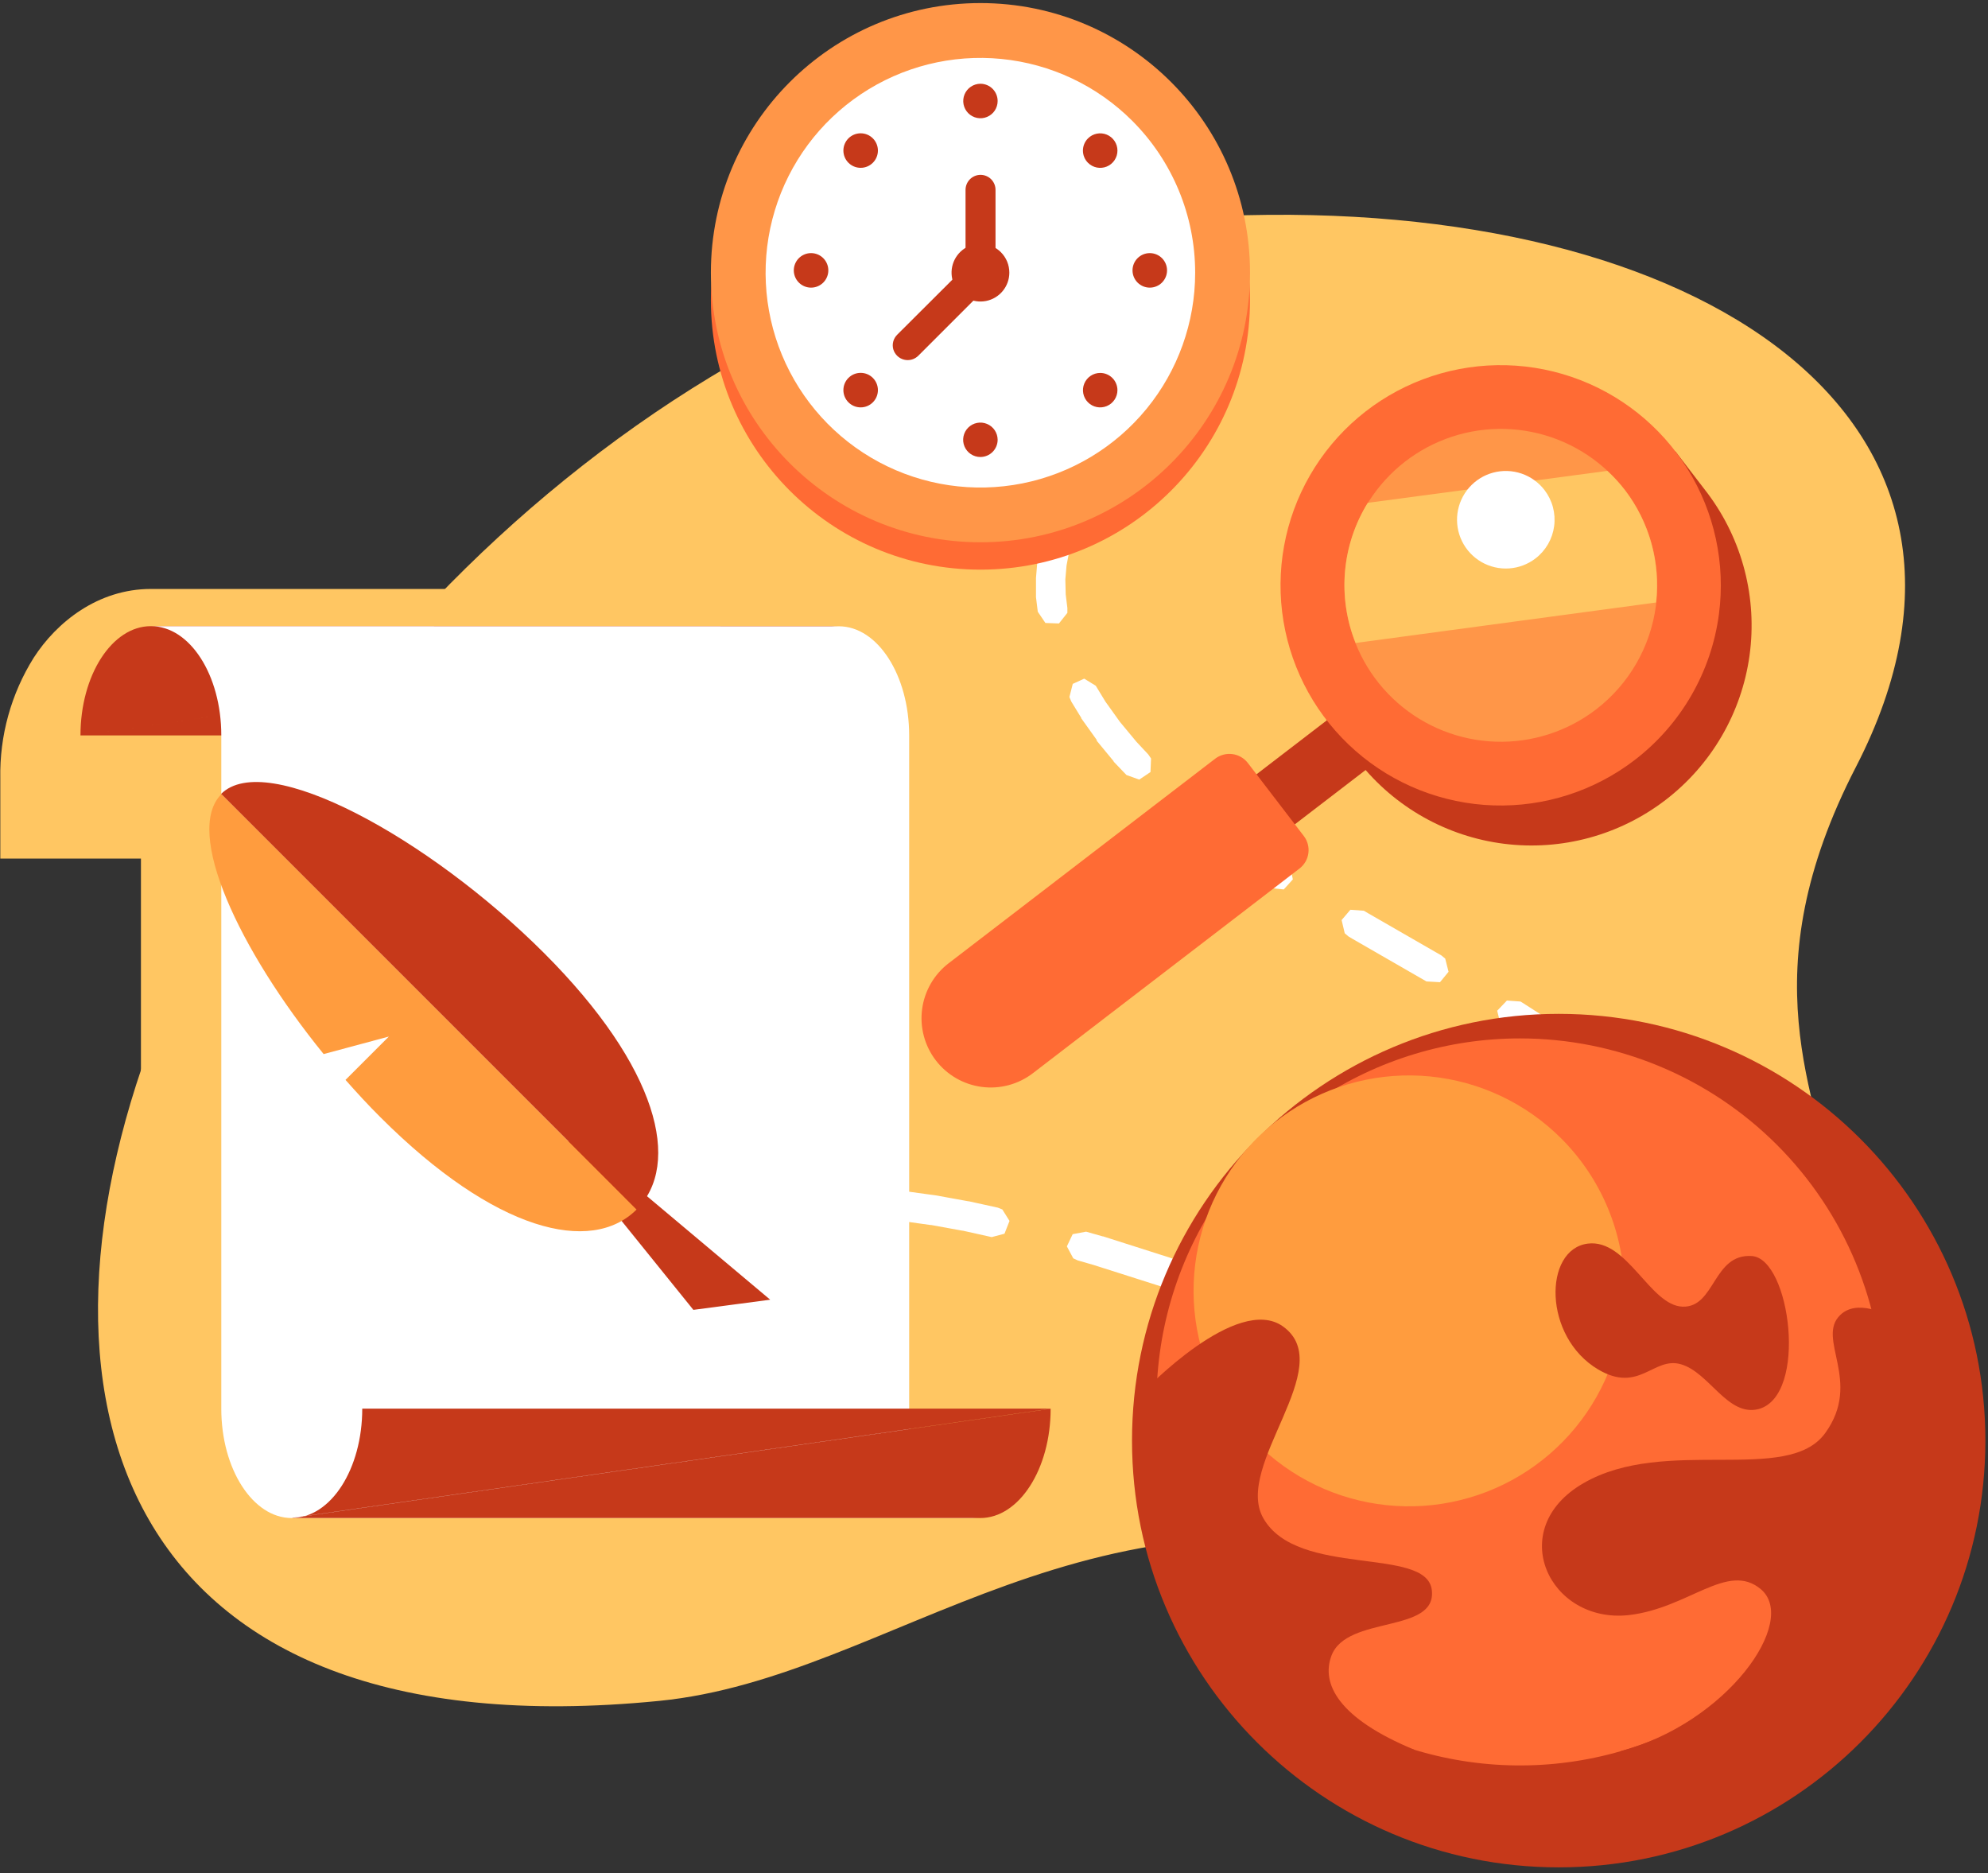
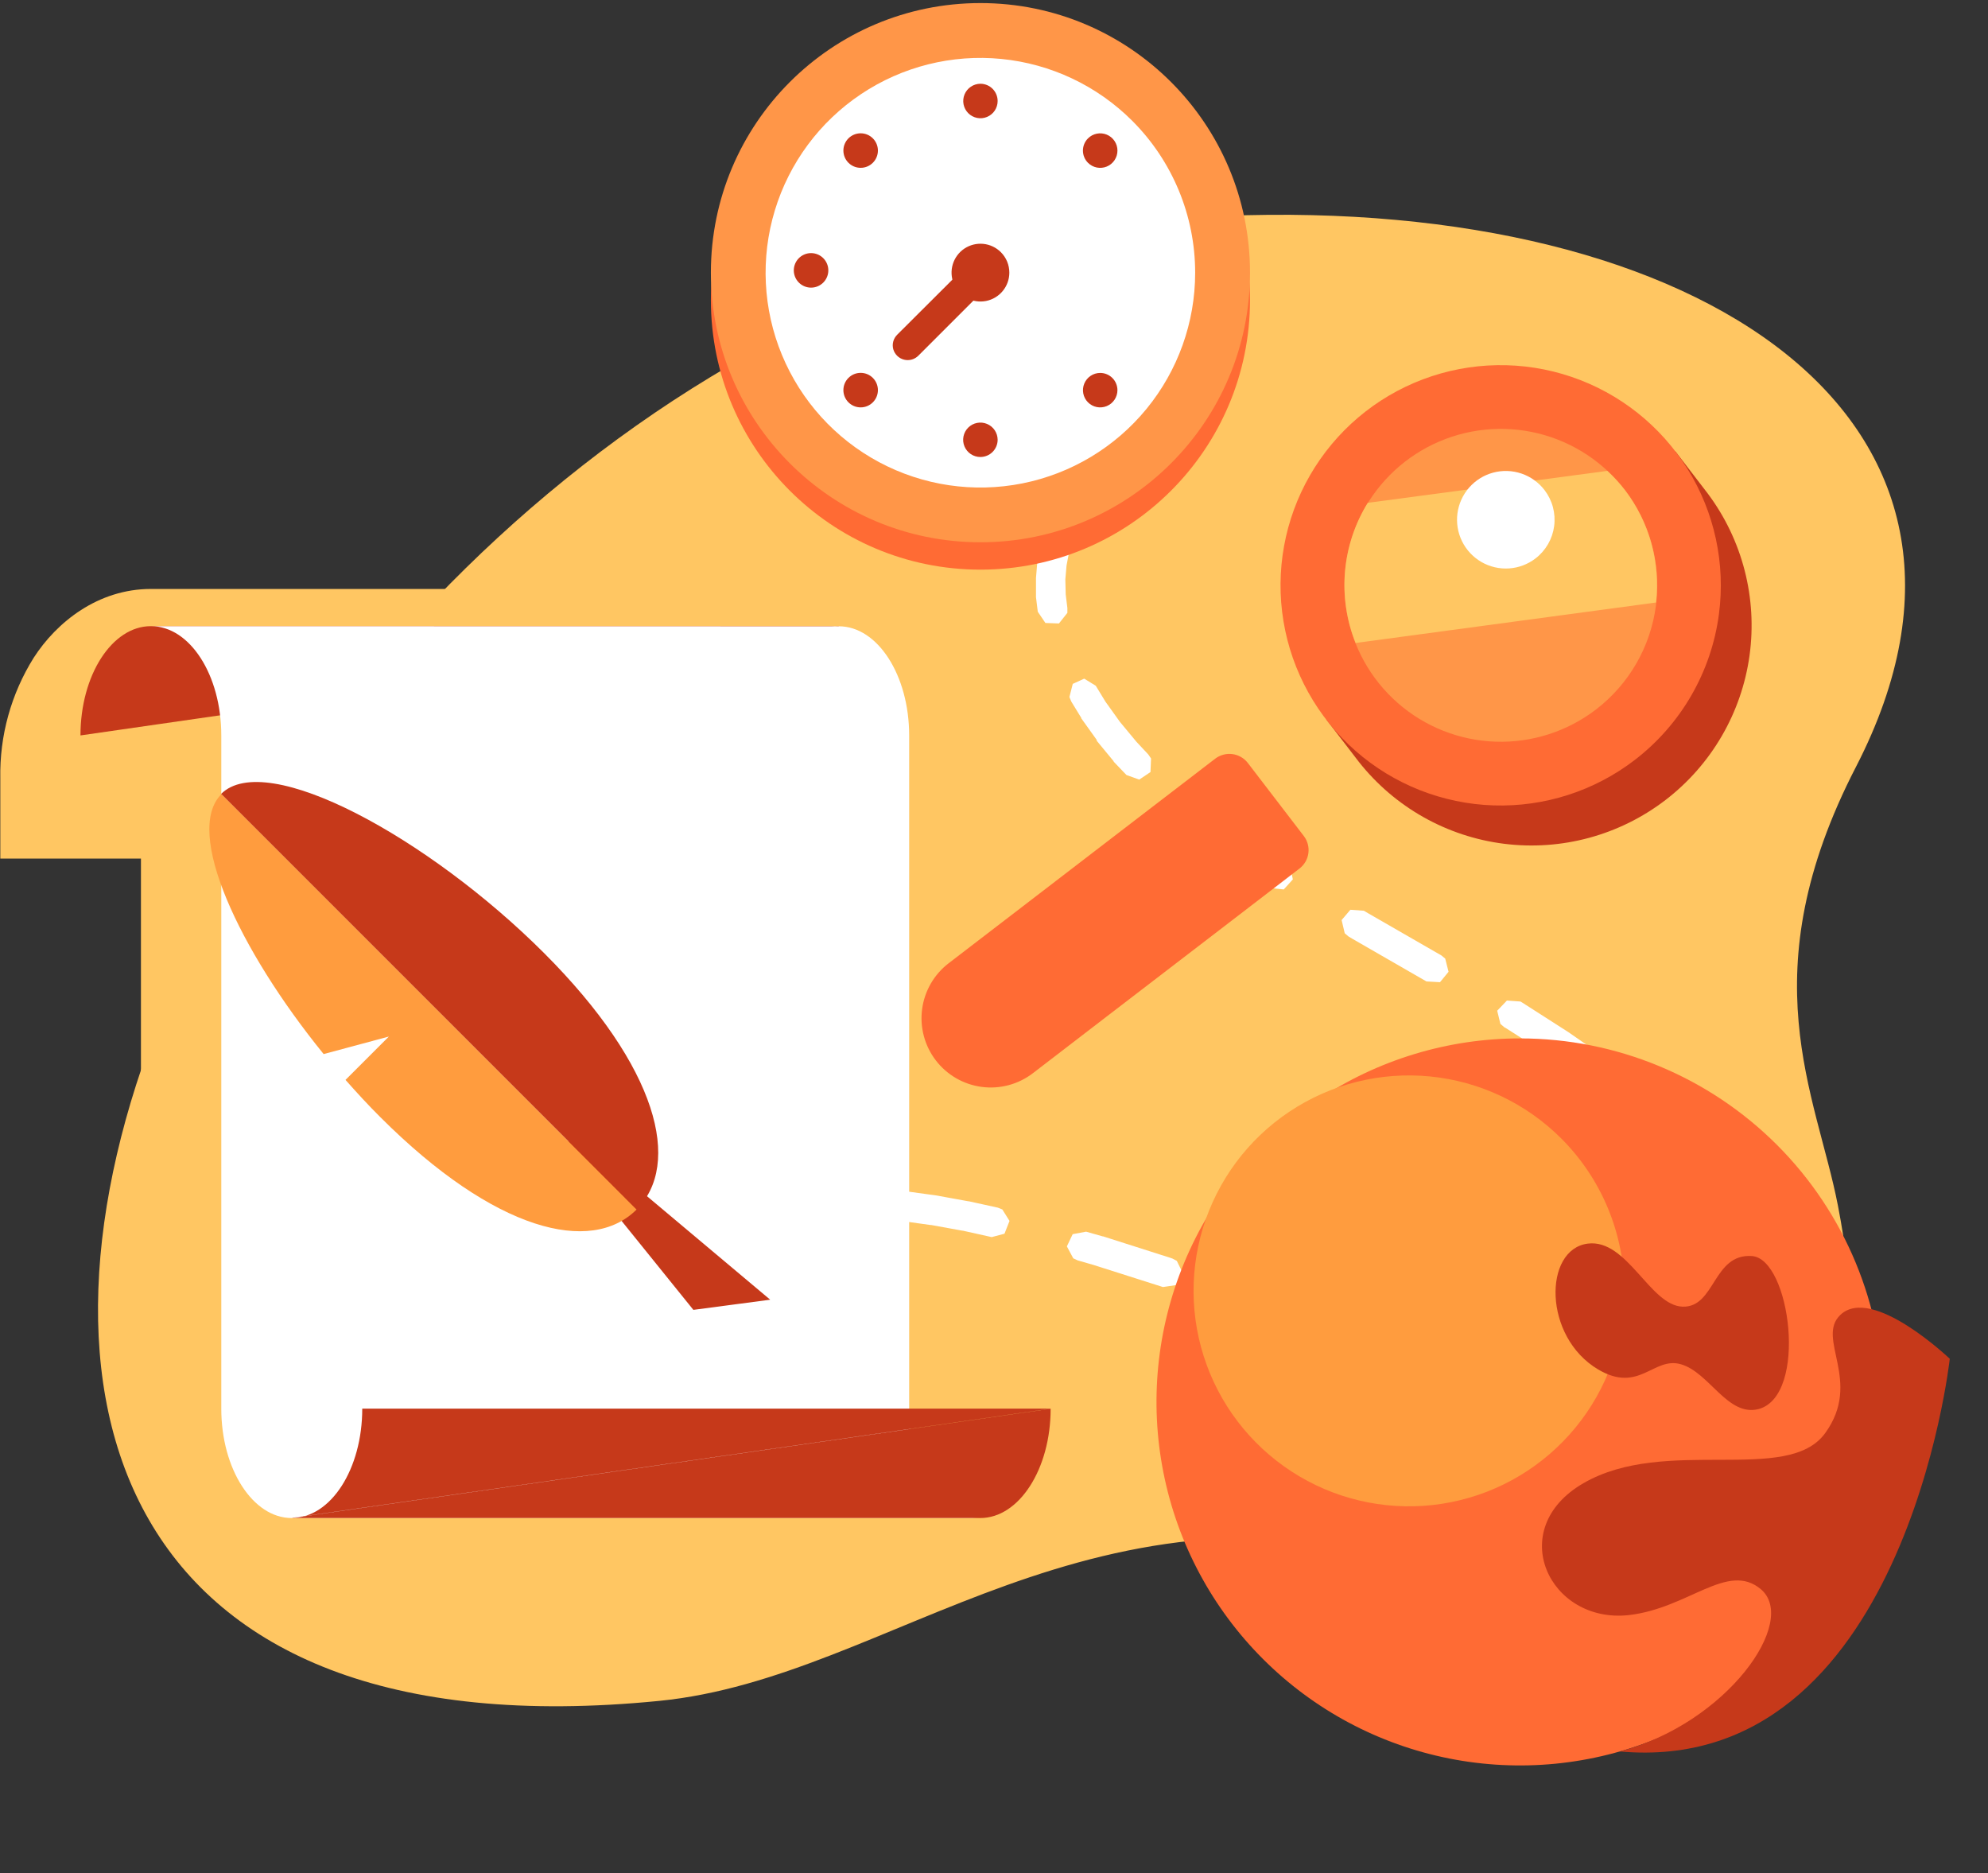
<svg xmlns="http://www.w3.org/2000/svg" width="311" height="293" viewBox="0 0 311 293" fill="none">
  <rect x="0" y="0" width="311" height="293" fill="#333333" stroke="none" />
  <path d="M23.609 92.12C15.319 92.12 8.849 97.33 5.279 102.87C1.739 108.522 -0.079 115.082 0.049 121.75V134.29H22.049V204.12H154.759V121.75C154.889 115.082 153.071 108.521 149.529 102.87C145.959 97.33 139.529 92.12 131.189 92.12H23.609Z" fill="#FFC662" />
  <path d="M290.36 119.92C273.58 152.4 284.12 171.05 287.52 188.56C297.96 242.32 268.46 257.19 226.72 244.98C170.15 228.44 139.93 262.39 103.14 266.04C-67.11 282.94 36.4 39.92 191.59 33.77C266.05 30.81 318.36 65.58 290.36 119.92Z" fill="#FFC662" />
  <path d="M186.359 61.61L184.569 62.4H184.51H184.449L181.449 63.93H181.38H181.309L178.069 65.85H177.99H177.91L174.62 68.16L174.52 68.22L174.439 68.29L173.729 68.9L172.91 70.9L174 72.71L176.109 72.91L176.77 72.51L177.4 71.97L180.54 69.78L183.54 67.99L186.54 66.49L188.219 65.75L189.569 64.1L189.03 62.05L187.03 61.26L186.359 61.61ZM164.589 80.14L164.189 80.79L163.349 82.79V82.9V83.01L162.709 85.19V85.31V85.43L162.27 87.73V87.85V87.97L162.069 90.39V90.63V93.18V93.41L162.349 95.68L163.54 97.44L165.66 97.52L166.979 95.86V95.1L166.719 92.98L166.66 90.63L166.849 88.45L167.229 86.45L167.819 84.45L168.609 82.45L168.439 80.33L166.63 79.22L164.589 80.14ZM167.819 106.97L167.299 109.02L167.589 109.73L169.15 112.28V112.35L169.199 112.42L171.569 115.73V115.8V115.86L174.219 119.07V119.13L176.219 121.22L178.219 121.94L179.979 120.76L180.069 118.64L179.64 118.01L177.77 116.01L175.199 112.91L172.929 109.74L171.42 107.26L169.609 106.15L167.819 106.97ZM186.449 128.16L186.67 130.27L187.179 130.84L187.66 131.22L191.359 133.96L195.189 136.63L198.719 138.9L200.829 139.12L202.25 137.55L201.829 135.47L201.27 134.95L197.809 132.72L194.04 130.1L190.4 127.41L189.979 127.08L187.91 126.65L186.449 128.16ZM209.88 143.91L210.37 145.98L210.949 146.47L211.62 146.87L223.15 153.51L225.27 153.63L226.609 152L226.089 149.94L225.5 149.45L214 142.83L213.359 142.45L211.25 142.3L209.88 143.91ZM234.22 158.09L234.72 160.15L235.299 160.65L235.609 160.83L242.7 165.36L245.859 167.56H245.93L246.779 168.19L248.87 168.56L250.4 167.09L250.12 164.98L249.589 164.43L248.68 163.75L245.37 161.45L238.22 156.87L237.859 156.65L235.739 156.5L234.22 158.09ZM256.73 174.49L256.489 176.59L256.87 177.26L258.269 178.99L259.749 181.23L260.89 183.51L261.67 185.79L262.069 188.11V188.39L263.069 190.27L265.16 190.6L266.66 189.09L266.779 188.34V187.65V187.46L266.299 184.79V184.61L266.239 184.44L265.349 181.84L265.299 181.68L265.23 181.54L263.96 179L263.9 178.87L263.829 178.76L262.18 176.26L262.109 176.17L262.039 176.09L260.599 174.3L258.66 173.44L256.73 174.49ZM126.65 185.82H126.51L122.209 186.19H122.069L118.069 186.78H117.929L114.189 187.57H114.12H114.049L113.219 187.81L111.66 189.25L111.91 191.36L113.75 192.41L114.51 192.32L115.309 192.1L118.819 191.35L122.689 190.78L126.87 190.43H127.77L129.64 189.43L129.929 187.33L128.4 185.85L127.64 185.74L126.65 185.82ZM140.109 187.1L139.479 189.1L140.74 190.81L141.479 191.04L145.589 191.61H145.689L150.579 192.5H150.65L155.14 193.5L157.14 192.97L157.929 190.97L156.799 189.17L156.089 188.89L151.53 187.89H151.449L146.38 186.97H146.359L142.14 186.39L140.109 187.1ZM167.809 193.04L166.9 194.95L167.9 196.82L168.589 197.14L171.089 197.86L181.49 201.17L181.929 201.31L184.03 201L185.03 199.12L184.099 197.22L183.429 196.86L182.99 196.71L172.549 193.38H172.479L169.91 192.65L167.809 193.04ZM99.71 193.76L98.559 194.5H98.49H98.42L96.139 196.22H96.07L95.999 196.28L93.929 198.09L93.859 198.15L93.799 198.21L91.929 200.09L91.87 200.15L91.809 200.21L90.129 202.21V202.27V202.33L88.99 203.84L88.62 205.93L90.079 207.47L92.189 207.19L92.749 206.66L93.82 205.24L95.4 203.4L97.15 201.64L99.15 199.92L101.309 198.3L102.37 197.63L103.449 195.8L102.599 193.8L100.54 193.32L99.71 193.76ZM259.329 200.09L258.849 200.69L258.329 201.69L257.42 203.06L256.509 204.24L255.509 205.33L254.4 206.33L253.329 207.17L250.87 208.65L249.87 209.05L248.48 210.66L248.96 212.72L250.9 213.56L251.65 213.39L252.779 212.93L252.95 212.86L253.109 212.76L255.859 211.1L255.98 211.03L256.099 210.95L257.37 209.95L257.44 209.89L257.509 209.82L258.72 208.71L258.789 208.64L258.859 208.57L259.989 207.34L260.059 207.27L260.12 207.18L261.18 205.83L261.239 205.76V205.69L262.239 204.2V204.13L262.289 204.06L262.87 203.06L262.95 200.93L261.299 199.61L259.329 200.09ZM194.689 201.62L193.689 203.5L194.62 205.41L195.299 205.76L201.92 207.94L208.719 210.03L210.809 209.67L211.809 207.77L210.809 205.88L210.12 205.55L203.37 203.47L196.799 201.3L194.689 201.62ZM221.5 209.69L220.729 211.69L221.87 213.48L222.579 213.76L225.65 214.41H225.75L230.019 215.12H230.14L234.239 215.58H234.4L236.87 215.7L238.809 214.82L239.249 212.75L237.829 211.17L237.089 211.01L234.71 210.9L230.789 210.47L226.63 209.78L223.559 209.13L221.5 209.69ZM82.749 216.44L82.379 217.12V217.22V217.31L81.379 221.01V221.09V221.17L80.769 224.48V224.62L80.42 227.42V227.55L80.269 229.71V229.85V231.73L81.21 233.63L83.299 234L84.84 232.54L84.969 231.78V229.97L85.1 227.97L85.439 225.23L86.01 222.17L87.01 218.54H86.929L86.689 216.61L84.829 215.61L82.749 216.44Z" fill="white" />
-   <path d="M243.84 292.08C280.705 292.08 310.59 262.195 310.59 225.33C310.59 188.465 280.705 158.58 243.84 158.58C206.975 158.58 177.09 188.465 177.09 225.33C177.09 262.195 206.975 292.08 243.84 292.08Z" fill="#C6391A" />
  <path d="M294.64 219.28C294.64 230.526 291.305 241.519 285.057 250.87C278.809 260.22 269.929 267.508 259.539 271.812C249.15 276.115 237.717 277.241 226.687 275.047C215.657 272.854 205.526 267.438 197.574 259.486C189.622 251.534 184.206 241.403 182.013 230.373C179.819 219.343 180.945 207.91 185.248 197.521C189.552 187.131 196.84 178.25 206.19 172.003C215.541 165.755 226.534 162.42 237.78 162.42C252.86 162.42 267.323 168.411 277.986 179.074C288.649 189.737 294.64 204.2 294.64 219.28Z" fill="#FF6B34" />
  <path d="M254.119 201.91C254.119 209.707 251.415 217.262 246.469 223.289C241.522 229.316 234.639 233.441 226.992 234.962C219.346 236.483 211.408 235.305 204.532 231.629C197.656 227.954 192.267 222.008 189.284 214.805C186.3 207.601 185.907 199.587 188.17 192.126C190.434 184.665 195.214 178.22 201.697 173.888C208.179 169.557 215.964 167.607 223.723 168.371C231.482 169.136 238.736 172.567 244.249 178.08C247.378 181.209 249.86 184.925 251.554 189.013C253.247 193.102 254.119 197.484 254.119 201.91Z" fill="#FF9C3E" />
  <path d="M305.019 212.53C305.019 212.53 292.889 200.96 287.909 205.66C284.009 209.35 291.419 216.03 285.529 224.16C279.639 232.29 260.529 224.54 247.679 232.01C235.339 239.17 242.339 254.01 254.829 252.62C264.189 251.54 270.239 244.24 275.439 248.55C281.439 253.55 270.149 269.55 253.379 273.95C297.869 277.97 305.019 212.53 305.019 212.53Z" fill="#C6391A" />
-   <path d="M178.989 217.57C178.989 217.57 193.539 202.32 200.719 207.48C209.469 213.77 192.919 229.22 197.639 237.48C202.979 246.84 223.149 241.81 223.989 248.69C224.829 255.57 210.709 252.6 208.299 258.95C206.649 263.31 209.299 268.75 221.299 273.7C190.979 273.42 178.429 243.35 178.989 217.57Z" fill="#C6391A" />
  <path d="M274.049 196.46C267.949 196.06 268.349 204.53 263.229 204.38C258.109 204.23 254.559 193.71 248.369 194.52C241.459 195.43 241.369 209.1 250.029 214.21C256.449 218 258.679 212.14 262.969 213.39C267.419 214.67 270.269 221.65 275.129 220.39C282.869 218.27 280.089 196.85 274.049 196.46Z" fill="#C6391A" />
-   <path d="M211.324 109.786L189.832 126.277L195.834 134.1L217.326 117.608L211.324 109.786Z" fill="#C6391A" />
  <path d="M262.089 70.59L207.469 112.51L212.549 119.13C218.153 126.24 226.332 130.857 235.315 131.98C244.299 133.104 253.363 130.645 260.546 125.134C267.729 119.624 272.453 111.506 273.694 102.538C274.935 93.57 272.595 84.475 267.179 77.22L262.089 70.59Z" fill="#C6391A" />
  <path d="M255.739 118.87C249.419 123.723 241.612 126.234 233.648 125.976C225.684 125.718 218.055 122.706 212.063 117.454C206.071 112.201 202.085 105.033 200.785 97.172C199.486 89.31 200.952 81.241 204.936 74.339C208.919 67.438 215.171 62.131 222.629 59.323C230.086 56.515 238.286 56.38 245.832 58.941C253.378 61.502 259.802 66.6 264.01 73.367C268.218 80.133 269.95 88.15 268.91 96.05C267.719 105.102 262.981 113.31 255.739 118.87Z" fill="#FF6B34" />
  <path d="M249.679 110.97C245.186 114.415 239.638 116.196 233.98 116.009C228.322 115.822 222.904 113.679 218.649 109.945C214.394 106.211 211.565 101.117 210.644 95.532C209.723 89.946 210.768 84.214 213.6 79.312C216.432 74.41 220.875 70.641 226.174 68.648C231.473 66.656 237.299 66.561 242.659 68.382C248.019 70.203 252.582 73.826 255.571 78.634C258.559 83.442 259.788 89.138 259.048 94.75C258.628 97.937 257.585 101.009 255.977 103.792C254.369 106.575 252.229 109.014 249.679 110.97Z" fill="#FF9648" />
  <path d="M254.2 76.65C253.368 75.575 252.448 74.572 251.45 73.65L213.97 78.65C211.962 81.901 210.744 85.577 210.414 89.384C210.084 93.191 210.651 97.022 212.07 100.57L259.07 94.24C259.771 87.968 258.027 81.668 254.2 76.65Z" fill="#FFC662" />
  <path d="M240.209 87.35C239.011 88.268 237.568 88.811 236.063 88.909C234.557 89.007 233.056 88.657 231.749 87.902C230.443 87.147 229.389 86.022 228.722 84.668C228.055 83.315 227.804 81.794 228.001 80.298C228.198 78.802 228.834 77.398 229.829 76.264C230.824 75.129 232.133 74.316 233.591 73.925C235.048 73.534 236.589 73.585 238.018 74.07C239.447 74.555 240.7 75.453 241.619 76.65C242.229 77.445 242.676 78.352 242.936 79.32C243.195 80.289 243.261 81.298 243.13 82.292C242.999 83.286 242.674 84.244 242.172 85.112C241.671 85.979 241.004 86.74 240.209 87.35Z" fill="white" />
  <path d="M195.219 119.35C194.927 118.968 194.562 118.648 194.146 118.408C193.729 118.167 193.27 118.011 192.793 117.949C192.316 117.887 191.832 117.919 191.368 118.045C190.904 118.17 190.469 118.386 190.089 118.68L177.589 128.27L159.949 141.81L148.399 150.67C147.27 151.536 146.323 152.616 145.612 153.848C144.9 155.08 144.439 156.44 144.253 157.851C144.067 159.261 144.161 160.695 144.529 162.069C144.897 163.443 145.533 164.731 146.399 165.86C147.265 166.989 148.345 167.936 149.577 168.647C150.809 169.359 152.169 169.82 153.58 170.006C154.99 170.192 156.423 170.098 157.798 169.73C159.172 169.361 160.46 168.726 161.589 167.86L173.139 158.99L190.779 145.46L203.279 135.86C203.661 135.57 203.982 135.206 204.223 134.791C204.464 134.375 204.621 133.916 204.683 133.44C204.745 132.964 204.713 132.48 204.586 132.016C204.46 131.553 204.244 131.119 203.949 130.74L195.219 119.35Z" fill="#FF6B34" />
-   <path d="M131.23 97.94C125.14 97.94 120.23 105.59 120.23 115.03H12.59L131.23 97.94ZM12.59 115.03C12.59 105.59 17.53 97.94 23.59 97.94H131.2L12.59 115.03Z" fill="#C6391A" />
+   <path d="M131.23 97.94C125.14 97.94 120.23 105.59 120.23 115.03L131.23 97.94ZM12.59 115.03C12.59 105.59 17.53 97.94 23.59 97.94H131.2L12.59 115.03Z" fill="#C6391A" />
  <path d="M23.619 97.94C29.709 97.94 34.619 105.59 34.619 115.03V220.35C34.619 229.79 39.559 237.44 45.619 237.44H153.229C147.139 237.44 142.229 229.79 142.229 220.35V115.05C142.229 105.61 137.289 97.96 131.229 97.96L23.619 97.94Z" fill="white" />
  <path d="M45.67 237.42C51.76 237.42 56.67 229.77 56.67 220.33H164.36L45.67 237.42ZM164.36 220.35C164.36 229.79 159.42 237.44 153.36 237.44H45.67L164.36 220.35Z" fill="#C6391A" />
  <path d="M120.489 203.29L108.469 204.88L87.969 179.48L89.869 177.57L120.489 203.29Z" fill="#C6391A" />
  <path d="M99.58 189.19L34.58 124.19C41.66 117.11 67.14 131.11 85.09 149.05C103.04 166.99 106.66 182.11 99.58 189.19Z" fill="#C6391A" />
  <path d="M99.58 189.19C92.5 196.27 77.42 192.66 59.48 174.72C57.61 172.86 55.81 170.9 54.05 168.91L60.83 162.13L50.63 164.87C37.34 148.51 28.76 130.08 34.63 124.22L99.58 189.19Z" fill="#FF9C3E" />
  <path d="M153.379 89.1C176.669 89.1 195.549 70.22 195.549 46.93C195.549 23.64 176.669 4.76 153.379 4.76C130.089 4.76 111.209 23.64 111.209 46.93C111.209 70.22 130.089 89.1 153.379 89.1Z" fill="#FF6B34" />
  <path d="M153.379 84.82C176.669 84.82 195.549 65.94 195.549 42.65C195.549 19.36 176.669 0.48 153.379 0.48C130.089 0.48 111.209 19.36 111.209 42.65C111.209 65.94 130.089 84.82 153.379 84.82Z" fill="#FF9648" />
  <path d="M186.97 42.65C186.971 50.424 184.277 57.958 179.347 63.968C174.416 69.979 167.554 74.093 159.93 75.611C152.305 77.129 144.391 75.956 137.534 72.292C130.678 68.628 125.304 62.7 122.328 55.519C119.353 48.337 118.96 40.345 121.216 32.906C123.472 25.466 128.238 19.04 134.702 14.721C141.166 10.402 148.927 8.457 156.663 9.22C164.4 9.982 171.633 13.403 177.13 18.9C183.429 25.199 186.969 33.742 186.97 42.65Z" fill="white" />
  <path d="M157.899 42.65C157.898 43.696 157.533 44.708 156.869 45.515C156.204 46.323 155.28 46.874 154.254 47.077C153.228 47.279 152.164 47.119 151.243 46.625C150.321 46.131 149.6 45.332 149.201 44.366C148.802 43.399 148.751 42.324 149.056 41.324C149.361 40.324 150.003 39.46 150.873 38.88C151.743 38.301 152.788 38.041 153.828 38.144C154.869 38.248 155.841 38.71 156.579 39.45C156.999 39.87 157.331 40.369 157.558 40.919C157.784 41.468 157.9 42.056 157.899 42.65Z" fill="#C6391A" />
  <path d="M153.36 40.28C152.751 40.297 152.173 40.552 151.75 40.99L140.36 52.35C140.065 52.639 139.851 53.002 139.742 53.401C139.633 53.8 139.633 54.221 139.74 54.62C139.853 55.016 140.067 55.375 140.363 55.662C140.658 55.949 141.023 56.153 141.422 56.254C141.821 56.356 142.24 56.35 142.636 56.239C143.032 56.128 143.392 55.914 143.68 55.62L155.02 44.28C155.348 43.948 155.569 43.526 155.656 43.067C155.743 42.609 155.691 42.135 155.508 41.706C155.325 41.277 155.018 40.912 154.626 40.658C154.235 40.404 153.777 40.273 153.31 40.28H153.36Z" fill="#C6391A" />
-   <path d="M153.358 27.35C152.737 27.36 152.145 27.617 151.712 28.063C151.279 28.509 151.04 29.108 151.048 29.73V42.73C151.033 43.151 151.132 43.569 151.335 43.938C151.537 44.308 151.835 44.616 152.198 44.83C152.561 45.041 152.974 45.152 153.393 45.152C153.813 45.152 154.225 45.041 154.588 44.83C154.951 44.616 155.25 44.308 155.452 43.938C155.655 43.569 155.754 43.151 155.738 42.73V29.73C155.742 29.417 155.684 29.107 155.567 28.817C155.451 28.527 155.278 28.263 155.058 28.04C154.836 27.817 154.571 27.641 154.279 27.522C153.987 27.404 153.674 27.345 153.358 27.35Z" fill="#C6391A" />
  <path d="M156.069 15.8C156.07 16.334 155.913 16.855 155.617 17.299C155.321 17.743 154.899 18.088 154.406 18.292C153.913 18.496 153.371 18.548 152.848 18.443C152.325 18.337 151.845 18.079 151.469 17.7C151.095 17.322 150.84 16.842 150.738 16.319C150.636 15.797 150.69 15.256 150.894 14.765C151.098 14.273 151.443 13.853 151.885 13.557C152.327 13.261 152.847 13.102 153.379 13.1C154.094 13.103 154.778 13.388 155.282 13.894C155.786 14.4 156.069 15.086 156.069 15.8Z" fill="#C6391A" />
  <path d="M156.07 68.78C156.07 69.494 155.787 70.18 155.282 70.686C154.778 71.192 154.094 71.477 153.38 71.48C152.845 71.483 152.322 71.327 151.877 71.032C151.432 70.736 151.084 70.315 150.879 69.821C150.675 69.328 150.621 68.785 150.726 68.261C150.832 67.737 151.09 67.256 151.47 66.88C151.847 66.506 152.327 66.252 152.848 66.149C153.369 66.046 153.909 66.1 154.4 66.303C154.892 66.505 155.312 66.849 155.609 67.289C155.906 67.73 156.066 68.249 156.07 68.78Z" fill="#C6391A" />
-   <path d="M179.87 44.99C179.154 44.99 178.467 44.705 177.961 44.199C177.454 43.693 177.17 43.006 177.17 42.29C177.17 41.574 177.454 40.887 177.961 40.381C178.467 39.874 179.154 39.59 179.87 39.59C180.586 39.59 181.273 39.874 181.779 40.381C182.285 40.887 182.57 41.574 182.57 42.29C182.57 43.006 182.285 43.693 181.779 44.199C181.273 44.705 180.586 44.99 179.87 44.99Z" fill="#C6391A" />
  <path d="M126.88 44.99C126.255 44.989 125.65 44.773 125.168 44.376C124.685 43.979 124.355 43.428 124.233 42.815C124.112 42.202 124.206 41.567 124.501 41.016C124.796 40.465 125.272 40.033 125.85 39.795C126.427 39.556 127.069 39.525 127.667 39.706C128.264 39.888 128.781 40.271 129.127 40.791C129.474 41.31 129.63 41.934 129.569 42.556C129.507 43.177 129.232 43.758 128.79 44.2C128.539 44.45 128.241 44.649 127.914 44.785C127.586 44.92 127.235 44.99 126.88 44.99Z" fill="#C6391A" />
  <path d="M170.2 62.93C169.825 62.552 169.571 62.072 169.468 61.549C169.366 61.027 169.42 60.486 169.624 59.995C169.828 59.503 170.173 59.083 170.615 58.787C171.058 58.491 171.577 58.332 172.11 58.33C172.824 58.33 173.509 58.613 174.015 59.117C174.521 59.621 174.807 60.306 174.81 61.02C174.81 61.554 174.652 62.077 174.355 62.521C174.058 62.965 173.637 63.312 173.143 63.516C172.649 63.721 172.106 63.774 171.582 63.67C171.058 63.566 170.577 63.308 170.2 62.93Z" fill="#C6391A" />
  <path d="M134.64 26.25C136.131 26.25 137.339 25.041 137.339 23.55C137.339 22.059 136.131 20.85 134.64 20.85C133.148 20.85 131.939 22.059 131.939 23.55C131.939 25.041 133.148 26.25 134.64 26.25Z" fill="#C6391A" />
  <path d="M134.64 63.72C136.131 63.72 137.339 62.511 137.339 61.02C137.339 59.529 136.131 58.32 134.64 58.32C133.148 58.32 131.939 59.529 131.939 61.02C131.939 62.511 133.148 63.72 134.64 63.72Z" fill="#C6391A" />
  <path d="M170.199 21.65C170.576 21.271 171.057 21.013 171.581 20.908C172.105 20.803 172.649 20.855 173.143 21.059C173.637 21.263 174.059 21.61 174.356 22.054C174.654 22.498 174.812 23.02 174.812 23.555C174.812 24.09 174.654 24.612 174.356 25.056C174.059 25.501 173.637 25.847 173.143 26.051C172.649 26.255 172.105 26.307 171.581 26.202C171.057 26.097 170.576 25.839 170.199 25.46C169.695 24.954 169.412 24.269 169.412 23.555C169.412 22.841 169.695 22.156 170.199 21.65Z" fill="#C6391A" />
</svg>